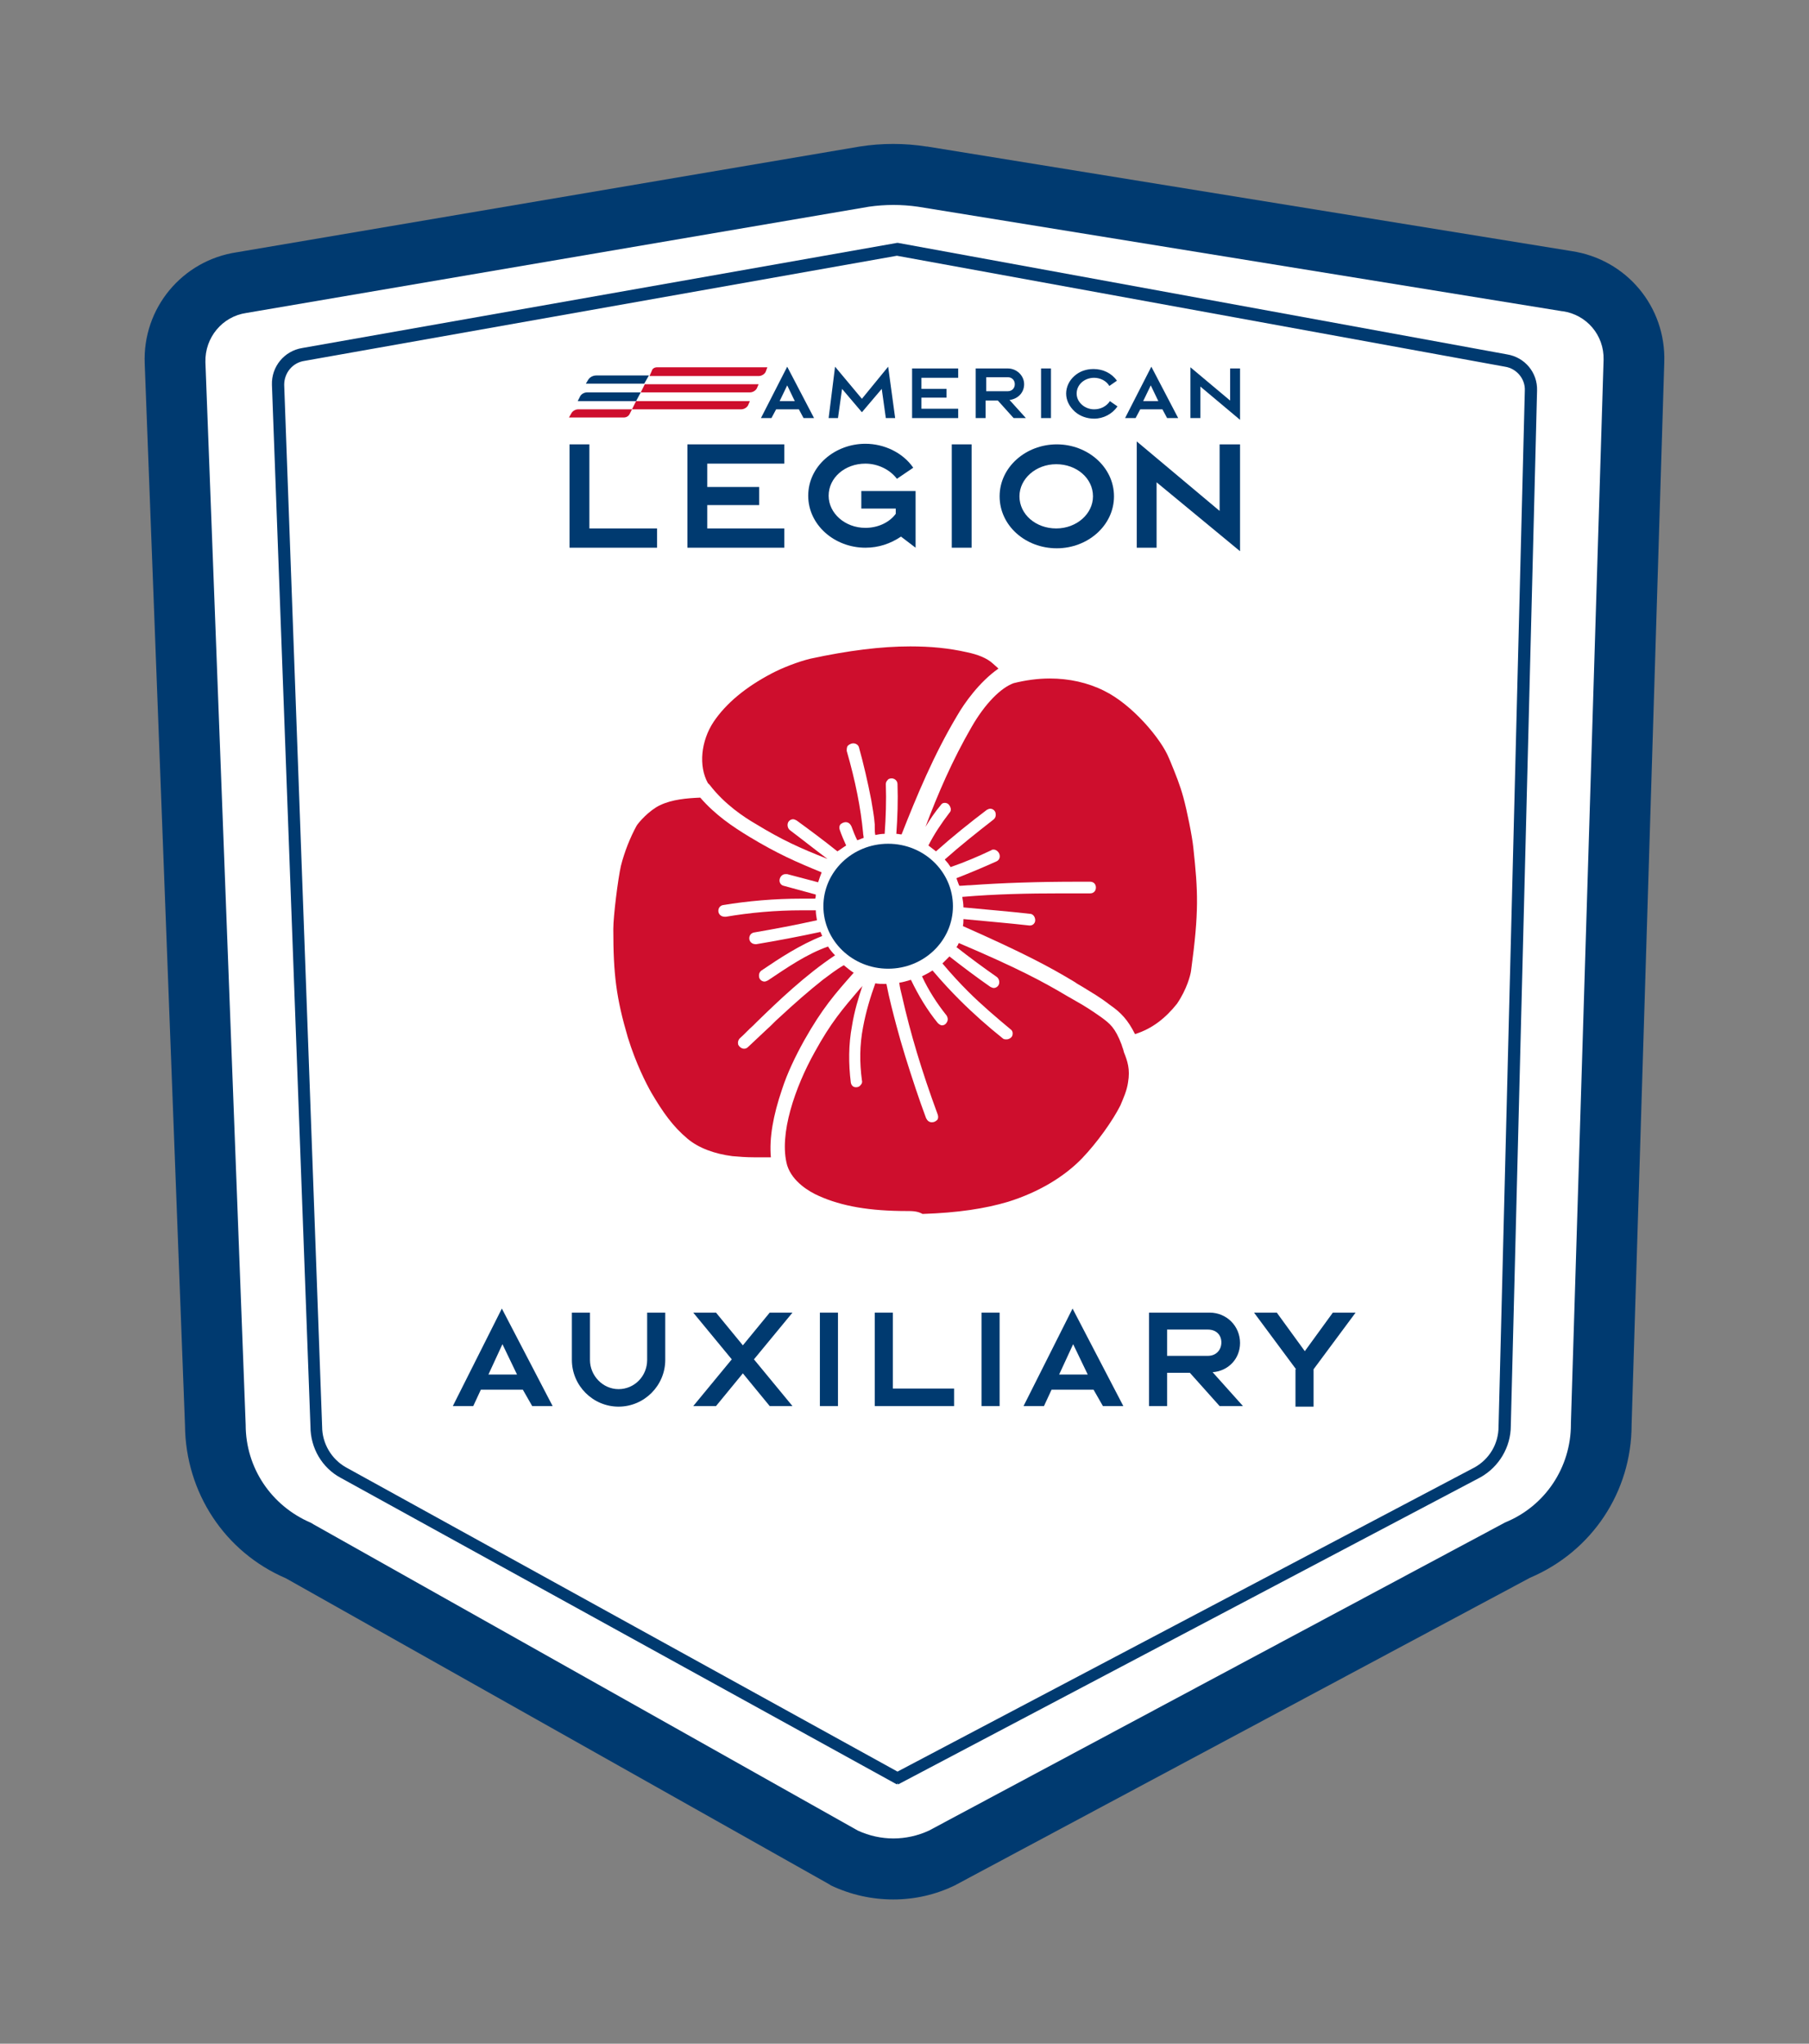
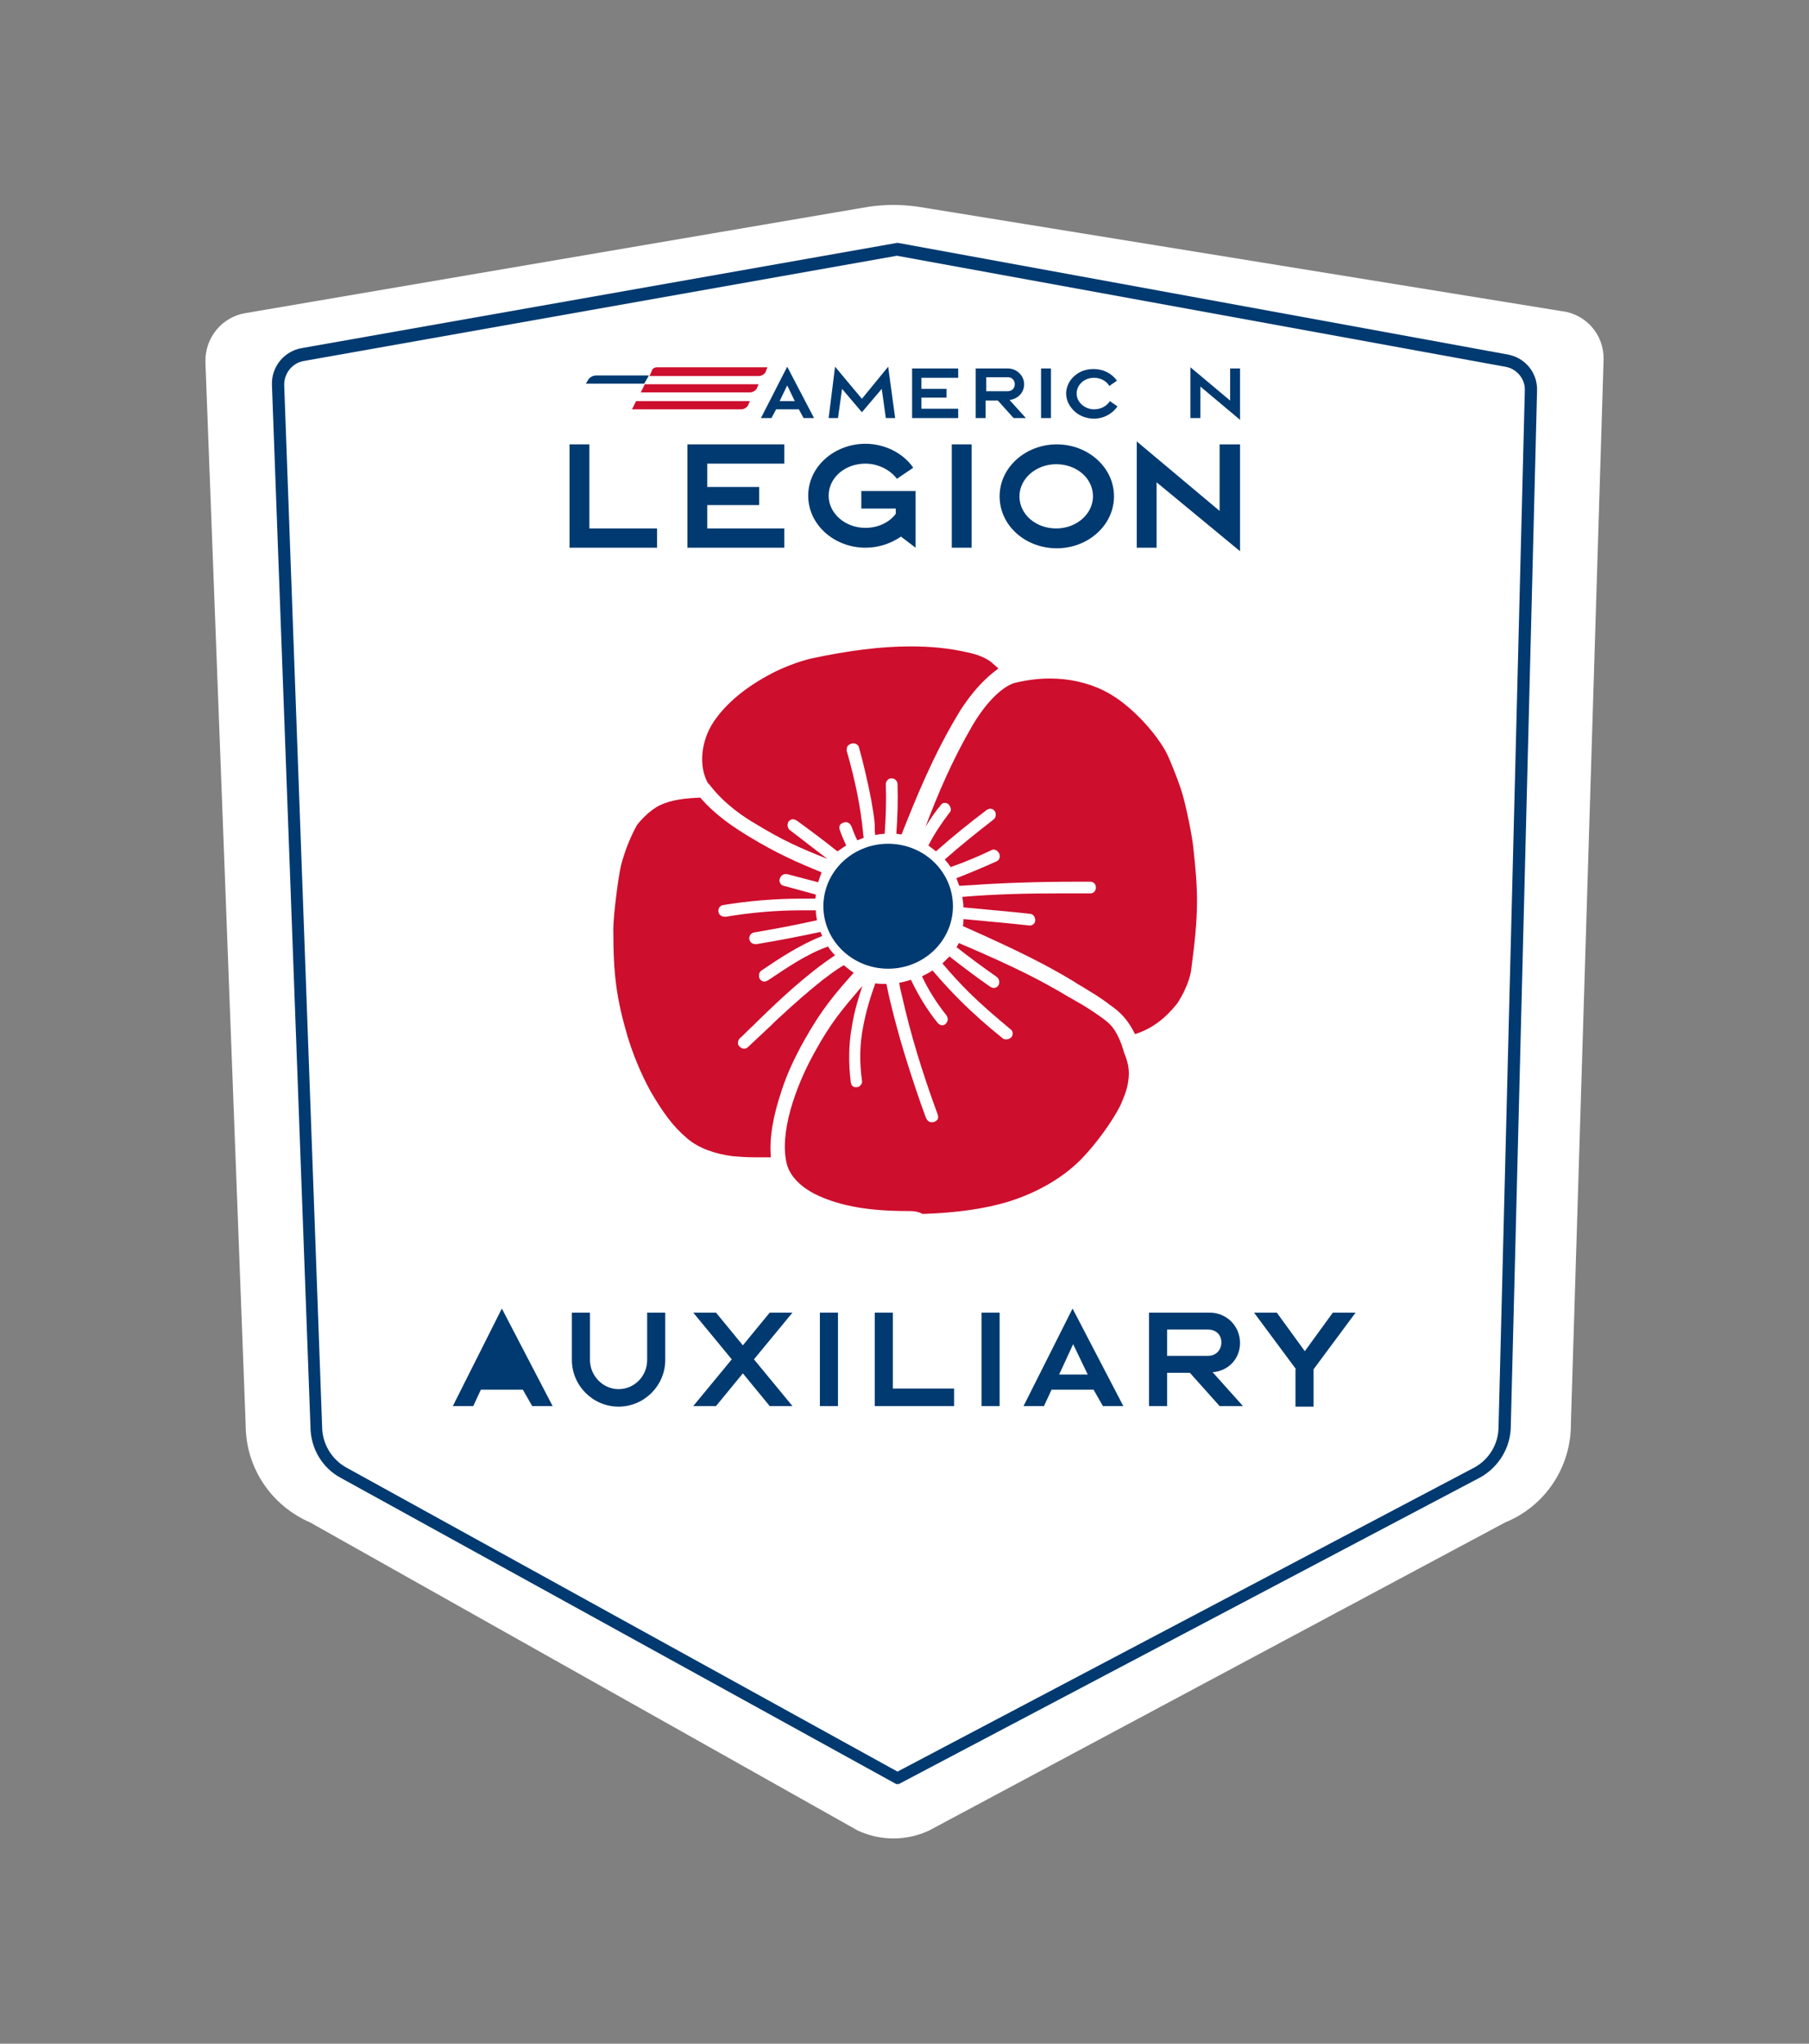
<svg xmlns="http://www.w3.org/2000/svg" xmlns:xlink="http://www.w3.org/1999/xlink" version="1.1" id="Layer_1" x="0px" y="0px" viewBox="0 0 310 350" style="enable-background:new 0 0 310 350;" xml:space="preserve">
  <rect x="0" y="0" width="310" height="350" fill="#808080" stroke="none" />
  <style type="text/css">
	.st0{fill:#003A70;}
	.st1{fill:#FFFFFF;}
	.st2{fill:#CE0E2D;}
</style>
-   <path class="st0" d="M153.1,325.3c-3.7,0-7.3-0.8-10.7-2.4l-0.3-0.2l-93.1-52.4c-10.5-4.5-17.2-14.7-17.3-26.2L24.8,62.3  c-0.4-9.5,6.4-17.7,15.8-19.1l106.7-18.1c3.8-0.6,7.7-0.6,11.5,0l0.1,0l110.4,17.9c9.4,1.4,16.2,9.5,15.9,19l-5.6,182  c0,11.5-6.8,21.7-17.4,26.2l-98.6,52.7C160.3,324.5,156.7,325.3,153.1,325.3z" />
  <path class="st1" d="M147,313.5c3.9,1.8,8.3,1.8,12.2,0l98.6-52.7l0.2-0.1c6.8-2.8,11.2-9.4,11.2-16.8l0-0.2l5.6-182.1  c0.1-4.2-2.9-7.7-7-8.3l-0.1,0L157.3,35.4c-2.8-0.4-5.6-0.4-8.4,0L42.2,53.6c-4.1,0.6-7.1,4.2-7,8.4L42.1,244  c0,7.4,4.4,13.9,11.2,16.8l0.5,0.3L147,313.5z" />
  <g>
-     <path class="st0" d="M81.1,240.8h-3.5l8.4-16.7l8.7,16.7h-3.5l-1.6-2.8h-7.2L81.1,240.8z M83.7,235.4h4.9l-2.5-5.2L83.7,235.4z" />
+     <path class="st0" d="M81.1,240.8h-3.5l8.4-16.7l8.7,16.7h-3.5l-1.6-2.8h-7.2L81.1,240.8z M83.7,235.4h4.9L83.7,235.4z" />
    <path class="st0" d="M98,232.9v-8.1h3.1v8.1c0,2.7,2.2,5,4.9,5c2.7,0,4.9-2.2,4.9-5v-8.1h3.1v8.1c0,4.4-3.6,8-8,8   C101.6,240.9,98,237.3,98,232.9z" />
    <path class="st0" d="M131.9,224.8h3.9l-6.6,8l6.6,8h-3.9l-4.6-5.6l-4.6,5.6h-3.9l6.6-8l-6.6-8h3.9l4.6,5.6L131.9,224.8z" />
    <path class="st0" d="M143.6,240.8h-3.1v-16h3.1V240.8z" />
    <path class="st0" d="M149.9,224.8h3.1v13h10.5v3h-13.6V224.8z" />
    <path class="st0" d="M171.3,240.8h-3.1v-16h3.1V240.8z" />
    <path class="st0" d="M178.9,240.8h-3.5l8.4-16.7l8.7,16.7h-3.5l-1.6-2.8h-7.2L178.9,240.8z M181.5,235.4h4.9l-2.5-5.2L181.5,235.4z   " />
    <path class="st0" d="M203.9,235.1H200v5.7h-3.1v-16h10.4c2.9,0,5.2,2.3,5.2,5.2c0,2.7-2,4.8-4.7,5l5.2,5.8h-4L203.9,235.1z    M207,232.2c1.4,0,2.3-1,2.3-2.3s-0.9-2.2-2.3-2.2h-7v4.5H207z" />
    <path class="st0" d="M222.1,234.5l-7.2-9.7h3.9l4.8,6.6l4.8-6.6h3.9l-7.2,9.7v6.4h-3.1V234.5z" />
  </g>
  <g>
    <defs>
      <path id="SVGID_1_" d="M153.9,305.6l-0.1-0.2l-0.1,0.2l-95.3-52.5c-3.2-1.7-5.2-5.1-5.2-8.8L46.6,65.9c-0.1-3.1,2.1-5.8,5.2-6.3    l101.9-18l0.2,0l104.4,19.1c3,0.5,5.2,3.1,5.1,6.2l-4.5,177.3c0,3.6-2,7-5.2,8.8L153.9,305.6z M153.7,43.8l-101.5,18    c-2.1,0.3-3.5,2.1-3.5,4.1l6.5,178.4c0,2.9,1.6,5.6,4.1,7l94.5,52.1l98.9-52.1c2.5-1.4,4.1-4,4.1-7l4.5-177.4    c0.1-2-1.4-3.8-3.4-4.1L153.7,43.8z" />
    </defs>
    <use xlink:href="#SVGID_1_" style="overflow:visible;fill:#003A70;" />
    <clipPath id="SVGID_00000093859559697090104560000006225752347081502869_">
      <use xlink:href="#SVGID_1_" style="overflow:visible;" />
    </clipPath>
  </g>
  <g>
    <g>
      <polygon class="st0" points="97.6,76.1 101,76.1 101,90.5 112.6,90.5 112.6,93.8 97.6,93.8   " />
      <polygon class="st0" points="134.4,93.8 117.8,93.8 117.8,76.1 134.4,76.1 134.4,79.4 121.2,79.4 121.2,83.4 130.1,83.4     130.1,86.5 121.2,86.5 121.2,90.5 134.4,90.5   " />
      <path class="st0" d="M156.9,84.1h-9.3v3h5.9v0.9c-1.2,1.6-3.2,2.4-5.2,2.4c-3.5,0-6.3-2.5-6.3-5.5c0-3.1,2.8-5.5,6.3-5.5    c2.1,0,4.2,1,5.4,2.6l2.8-1.9c-1.8-2.6-5-4.1-8.2-4.1c-5.2,0-9.8,3.8-9.8,8.9c0,5,4.5,8.9,9.8,8.9c2.3,0,4.3-0.7,6.1-1.9l2.5,1.9    L156.9,84.1z" />
      <rect x="163.1" y="76.1" class="st0" width="3.4" height="17.7" />
      <path class="st0" d="M171.3,85c0-5,4.5-8.9,9.8-8.9c5.3,0,9.8,3.9,9.8,8.9c0,5-4.5,8.9-9.8,8.9C175.7,93.9,171.3,90,171.3,85     M187.3,85c0-3.1-2.8-5.5-6.3-5.5c-3.5,0-6.3,2.5-6.3,5.5c0,3.1,2.8,5.5,6.3,5.5C184.5,90.5,187.3,88,187.3,85" />
      <polygon class="st0" points="194.8,93.8 194.8,75.6 209,87.5 209,76.1 212.5,76.1 212.5,94.4 198.2,82.6 198.2,93.8   " />
    </g>
    <g>
      <path class="st0" d="M132.2,71.6h-1.8l4.5-8.8l4.6,8.8h-1.8l-0.8-1.5H133L132.2,71.6z M133.6,68.7h2.6l-1.3-2.7L133.6,68.7z" />
      <polygon class="st0" points="142,71.6 143.1,62.8 147.7,68.3 152.2,62.8 153.4,71.6 151.8,71.6 151.1,66.6 147.7,70.6 144.3,66.6     143.6,71.6   " />
      <polygon class="st0" points="164.2,71.6 156.3,71.6 156.3,63.1 164.2,63.1 164.2,64.7 157.9,64.7 157.9,66.6 162.2,66.6     162.2,68.1 157.9,68.1 157.9,70 164.2,70   " />
      <path class="st0" d="M171,68.6h-2.1v3h-1.7v-8.5h5.5c1.5,0,2.8,1.2,2.8,2.7c0,1.4-1,2.5-2.5,2.7l2.8,3.1h-2.1L171,68.6z M172.7,67    c0.7,0,1.2-0.5,1.2-1.2c0-0.7-0.5-1.2-1.2-1.2h-3.7V67H172.7z" />
      <rect x="178.4" y="63.1" class="st0" width="1.7" height="8.5" />
      <path class="st0" d="M182.7,67.4c0-1.1,0.5-2.2,1.4-3c0.9-0.8,2-1.2,3.3-1.2c1.6,0,3.1,0.7,4,2l-1.3,0.9c-0.5-0.9-1.6-1.4-2.6-1.4    c-1.7,0-3,1.2-3,2.7c0,1.5,1.4,2.7,3,2.7c1.1,0,2.1-0.5,2.7-1.4l1.3,0.9c-0.9,1.3-2.4,2.1-4,2.1c-1.2,0-2.4-0.4-3.3-1.2    C183.2,69.6,182.7,68.5,182.7,67.4" />
-       <path class="st0" d="M194.6,71.6h-1.8l4.5-8.8l4.6,8.8H200l-0.8-1.5h-3.8L194.6,71.6z M195.9,68.7h2.6l-1.3-2.7L195.9,68.7z" />
      <polygon class="st0" points="204,71.6 204,62.9 210.8,68.6 210.8,63.1 212.5,63.1 212.5,71.9 205.7,66.2 205.7,71.6   " />
    </g>
    <g>
      <path class="st2" d="M131.5,62.9h-18.9c-0.4,0-0.8,0.2-0.9,0.6l-0.4,0.9h18.7c0.5,0,1-0.3,1.2-0.7L131.5,62.9z" />
      <path class="st0" d="M111.2,64.3h-9c-0.6,0-1.2,0.3-1.5,0.9l-0.3,0.5h10L111.2,64.3z" />
      <path class="st2" d="M130,65.8h-19.5l-0.7,1.4h18.7c0.5,0,1-0.3,1.2-0.7L130,65.8z" />
-       <path class="st0" d="M109.8,67.2h-9.2c-0.5,0-1,0.3-1.2,0.7L99,68.7h10L109.8,67.2z" />
      <path class="st2" d="M128.5,68.7H109l-0.7,1.4H127c0.5,0,1-0.3,1.2-0.7L128.5,68.7z" />
-       <path class="st2" d="M108.3,70.1h-9.2c-0.5,0-1,0.3-1.2,0.7l-0.4,0.7h9.4c0.4,0,0.8-0.2,1-0.6L108.3,70.1z" />
    </g>
  </g>
  <path class="st2" d="M141.8,147.1c-4.8-1.9-7.7-3.2-12.3-6c-1.9-1.1-5.3-3.3-7.9-6.7c-0.1-0.1-0.2-0.2-0.3-0.3  c-1.6-2.9-1.2-7.2,1-10.5c2.1-3.1,5.4-5.9,10-8.3c1.7-0.9,4.5-2,6.6-2.5c6.5-1.4,12.1-2.1,17.1-2.1c3.5,0,6.6,0.3,9.7,1  c1.9,0.4,3.4,1,4.4,1.9c0.3,0.3,0.6,0.5,1,0.9c-3.3,2.3-5.9,6-7.1,8.1c-4,6.7-6.9,13.7-9.5,20.3c-0.3,0-0.6-0.1-0.9-0.1  c0.2-2.8,0.3-5.7,0.2-8.5c0-0.6-0.5-1-1-1c-0.3,0-0.6,0.1-0.7,0.3c-0.2,0.2-0.3,0.4-0.3,0.7c0.1,2.8,0,5.7-0.2,8.5  c-0.6,0-1.1,0.1-1.6,0.2c-0.1-0.4-0.1-0.9-0.1-1.3l0-0.5c-0.1-1.5-0.4-2.9-0.6-4.2c-0.6-3.1-1.3-6.1-2.1-9c-0.1-0.4-0.5-0.7-1-0.7  c-0.3,0-0.7,0.2-0.9,0.4c-0.2,0.2-0.2,0.6-0.2,0.9c1.5,5.2,2.4,9.8,2.8,14c0,0.3,0.1,0.6,0.1,0.9c-0.4,0.1-0.7,0.3-1.1,0.4  c-0.4-0.8-0.7-1.6-1-2.4c-0.2-0.4-0.5-0.7-1-0.7c-0.3,0-0.7,0.2-0.9,0.4c-0.2,0.3-0.2,0.6-0.1,0.9c0.3,0.9,0.7,1.8,1.1,2.7  c-0.5,0.3-1,0.7-1.5,1c-2.5-2-4.8-3.7-7-5.3c-0.2-0.1-0.4-0.2-0.6-0.2c-0.4,0-0.8,0.3-0.9,0.7c-0.1,0.4,0,0.9,0.4,1.2  C137.4,143.7,139.4,145.3,141.8,147.1z" />
  <path class="st2" d="M129.3,198.2c-1.4,0-2.7-0.1-3.8-0.2c-3.1-0.4-5.8-1.4-7.7-3c-2.5-2.1-4.2-4.5-6.2-7.9c-0.9-1.6-2.6-4.9-4-9.4  c-2-6.8-2.5-10.8-2.5-18.6c0-2.2,0.8-8.6,1.3-10.8c0.6-2.4,1.6-4.9,2.7-6.9c0.3-0.5,2.1-2.6,4-3.5c2.1-1,4.6-1.2,6.9-1.3  c2.6,3,5.6,5,8.4,6.7c4.8,2.9,8,4.3,12.4,6.1c-0.2,0.5-0.4,1.1-0.6,1.7l-5.3-1.4c-0.1,0-0.2,0-0.3,0c-0.5,0-0.9,0.4-1,0.9  c-0.1,0.5,0.2,1,0.7,1.1l5.5,1.5c0,0.2,0,0.4-0.1,0.7c-0.8,0-1.5,0-2.3,0c-4.7,0-9.2,0.4-13.5,1.1c-0.5,0.1-0.8,0.5-0.8,1  c0,0.5,0.4,1,1.1,1c0.1,0,0.1,0,0.2,0c4.1-0.7,8.5-1.1,13-1.1c0.8,0,1.6,0,2.4,0c0,0.6,0.1,1.1,0.2,1.7c-3.6,0.8-7.3,1.5-10.8,2.1  c-0.5,0.1-0.8,0.5-0.8,1c0,0.5,0.4,1,1.1,1h0l0.1,0c3.6-0.6,7.3-1.3,11-2.1c0.1,0.2,0.2,0.5,0.3,0.7c-3.8,1.5-7.3,3.8-10.4,5.9  c-0.4,0.3-0.5,0.7-0.4,1.2c0.1,0.4,0.5,0.7,0.9,0.7c0.2,0,0.4-0.1,0.6-0.2c3.3-2.2,6.6-4.5,10.3-5.8c0.3,0.5,0.7,1,1.2,1.5  c-5.1,3.4-9.7,7.8-13.4,11.4l-0.6,0.6c-0.8,0.7-1.5,1.5-2.3,2.2c-0.3,0.3-0.4,0.7-0.3,1.1c0.2,0.4,0.6,0.7,1,0.7  c0.3,0,0.5-0.1,0.7-0.3c1.1-1,2.2-2.1,3.3-3.1c0.7-0.6,1.3-1.3,2-1.9c2.7-2.5,5.1-4.6,7.5-6.5c1.1-0.8,2.2-1.7,3.6-2.5  c0.6,0.5,1.1,0.9,1.7,1.3l-0.1,0.1c-3.1,3.5-5.3,6-8.4,11.5c-1.5,2.7-2.9,5.6-3.8,8.4c-1.5,4.4-2.2,8.3-1.9,11.6  C131.1,198.2,130.2,198.2,129.3,198.2z" />
  <path class="st2" d="M194.5,177.1c-1.2-2.4-2.4-3.7-4.3-5c-1.8-1.4-3.1-2.1-4.7-3.1c-0.5-0.3-0.9-0.5-1.3-0.8  c-4.3-2.6-8.8-5-19.2-9.6c0.1-0.4,0.1-0.8,0.1-1.2c4.1,0.4,7.8,0.7,11.3,1.1l0.1,0c0.5,0,0.9-0.4,0.9-0.9c0-0.6-0.4-1.1-0.9-1.1  c-3.5-0.4-7.2-0.7-11.4-1.1c0-0.6-0.1-1.2-0.2-1.8c5.8-0.5,11.6-0.6,16.5-0.6c1.3,0,2.5,0,3.8,0l1.6,0c0.6,0,1-0.4,1-1  c0-0.6-0.4-1-1-1l-2,0c-6.9,0-13,0.2-18.5,0.6c-0.6,0-1.3,0.1-1.9,0.1c-0.2-0.4-0.3-0.8-0.5-1.3c2.3-0.9,4.7-1.9,6.9-2.9  c0.4-0.2,0.6-0.6,0.5-1.1c-0.1-0.5-0.6-0.9-1-0.9c-0.2,0-0.3,0-0.4,0.1c-2.3,1.1-4.7,2.1-7,2.9c-0.1-0.2-0.3-0.4-0.4-0.6  c-0.2-0.2-0.4-0.5-0.6-0.7c2.7-2.4,5.6-4.7,8.3-6.8c0.4-0.3,0.5-0.7,0.4-1.2c-0.1-0.4-0.5-0.7-0.9-0.7c-0.2,0-0.4,0.1-0.6,0.2  c-2.9,2.2-5.9,4.6-8.7,7.1c-0.5-0.4-0.9-0.7-1.3-1c1-2,2.3-3.9,3.6-5.6c0.3-0.3,0.3-0.7,0.1-1.1c-0.2-0.4-0.5-0.6-0.9-0.6  c-0.3,0-0.5,0.1-0.7,0.4c-1,1.2-1.8,2.4-2.6,3.7c2.1-5.6,4.6-11.4,7.9-17.1c2.3-4,5-6.7,7.2-7.5c2-0.5,4.1-0.8,6.2-0.8  c3.3,0,6.5,0.7,9.3,2.1c4.9,2.4,9.8,8.3,11.1,11.5l0.3,0.7c0.9,2.2,1.6,3.9,2.2,6.1c0.6,2.2,1.5,6.6,1.7,8.6  c0.8,7.5,1,10.8-0.4,21.1c-0.1,0.7-0.7,3.1-2.4,5.6C199.7,174.4,197.4,176.2,194.5,177.1z" />
  <path class="st2" d="M155.4,207.4c-6.3,0-11.1-0.8-15.1-2.6c-1.6-0.7-4.5-2.4-5.4-5.2c-1.5-5.3,1.4-13.5,4.7-19.4  c2.8-5.1,4.8-7.4,7.7-10.8c0.2-0.2,0.4-0.4,0.5-0.6c-0.7,2.1-1.4,4.4-1.8,6.9c-0.6,3.2-0.6,6.5-0.2,9.7c0.1,0.5,0.4,0.8,0.9,0.8  c0.3,0,0.6-0.1,0.8-0.4c0.2-0.2,0.3-0.5,0.2-0.8c-0.4-3-0.4-6,0.2-9.1c0.5-2.7,1.3-5.3,2.1-7.5c0.5,0.1,1,0.1,1.5,0.1  c0.1,0,0.2,0,0.4,0c0.5,2.6,1.2,5.2,1.7,7.1c0.9,3.4,2,6.9,3.3,10.8c0.6,1.8,1.2,3.5,1.8,5.1c0.2,0.4,0.5,0.7,1,0.7  c0.4,0,0.7-0.2,0.9-0.4c0.2-0.2,0.2-0.6,0.1-0.9c-2.8-7.6-4.7-14-6.1-20.2c-0.2-0.8-0.4-1.6-0.5-2.4c0.7-0.1,1.3-0.3,2-0.5  c1.3,2.7,2.8,5.2,4.6,7.4c0.2,0.2,0.5,0.4,0.7,0.4c0.4,0,0.7-0.2,0.9-0.6c0.2-0.4,0.1-0.8-0.1-1.1c-1.6-2-3.1-4.3-4.2-6.7  c0.6-0.3,1.2-0.6,1.8-1c1.7,2,3.2,3.6,4.6,5c2.4,2.4,4.9,4.6,7.4,6.6c0.2,0.2,0.4,0.2,0.7,0.2c0.4,0,0.9-0.3,1-0.7  c0.1-0.4,0-0.8-0.3-1c-2.4-2-5-4.2-7.3-6.5c-1.4-1.4-2.8-2.9-4.4-4.8c0.4-0.4,0.8-0.8,1.2-1.2c2.3,1.8,4.7,3.6,7,5.2  c0.2,0.1,0.4,0.2,0.6,0.2c0.4,0,0.8-0.3,0.9-0.7c0.1-0.4,0-0.9-0.4-1.2c-2.3-1.6-4.6-3.3-6.9-5.1c0.2-0.2,0.3-0.5,0.4-0.7  c10.1,4.3,14.4,6.6,18.6,9.1c0.5,0.3,0.9,0.5,1.4,0.8c1.6,0.9,2.7,1.6,4.4,2.8c1.5,1.1,2.4,1.8,3.5,4.7c0.1,0.4,0.3,0.8,0.4,1.3  c0.6,1.5,1.1,2.9,0.7,5.2c-0.2,1.4-0.8,2.7-1.3,3.9c-1.3,2.6-4,6.4-6.6,9.1c-3.1,3.2-7.5,5.8-12.6,7.4c-4,1.2-8.7,1.9-14.7,2.1  C157.2,207.4,156.3,207.4,155.4,207.4C155.4,207.4,155.4,207.4,155.4,207.4z" />
  <ellipse class="st0" cx="152.2" cy="155.2" rx="11.1" ry="10.7" />
</svg>